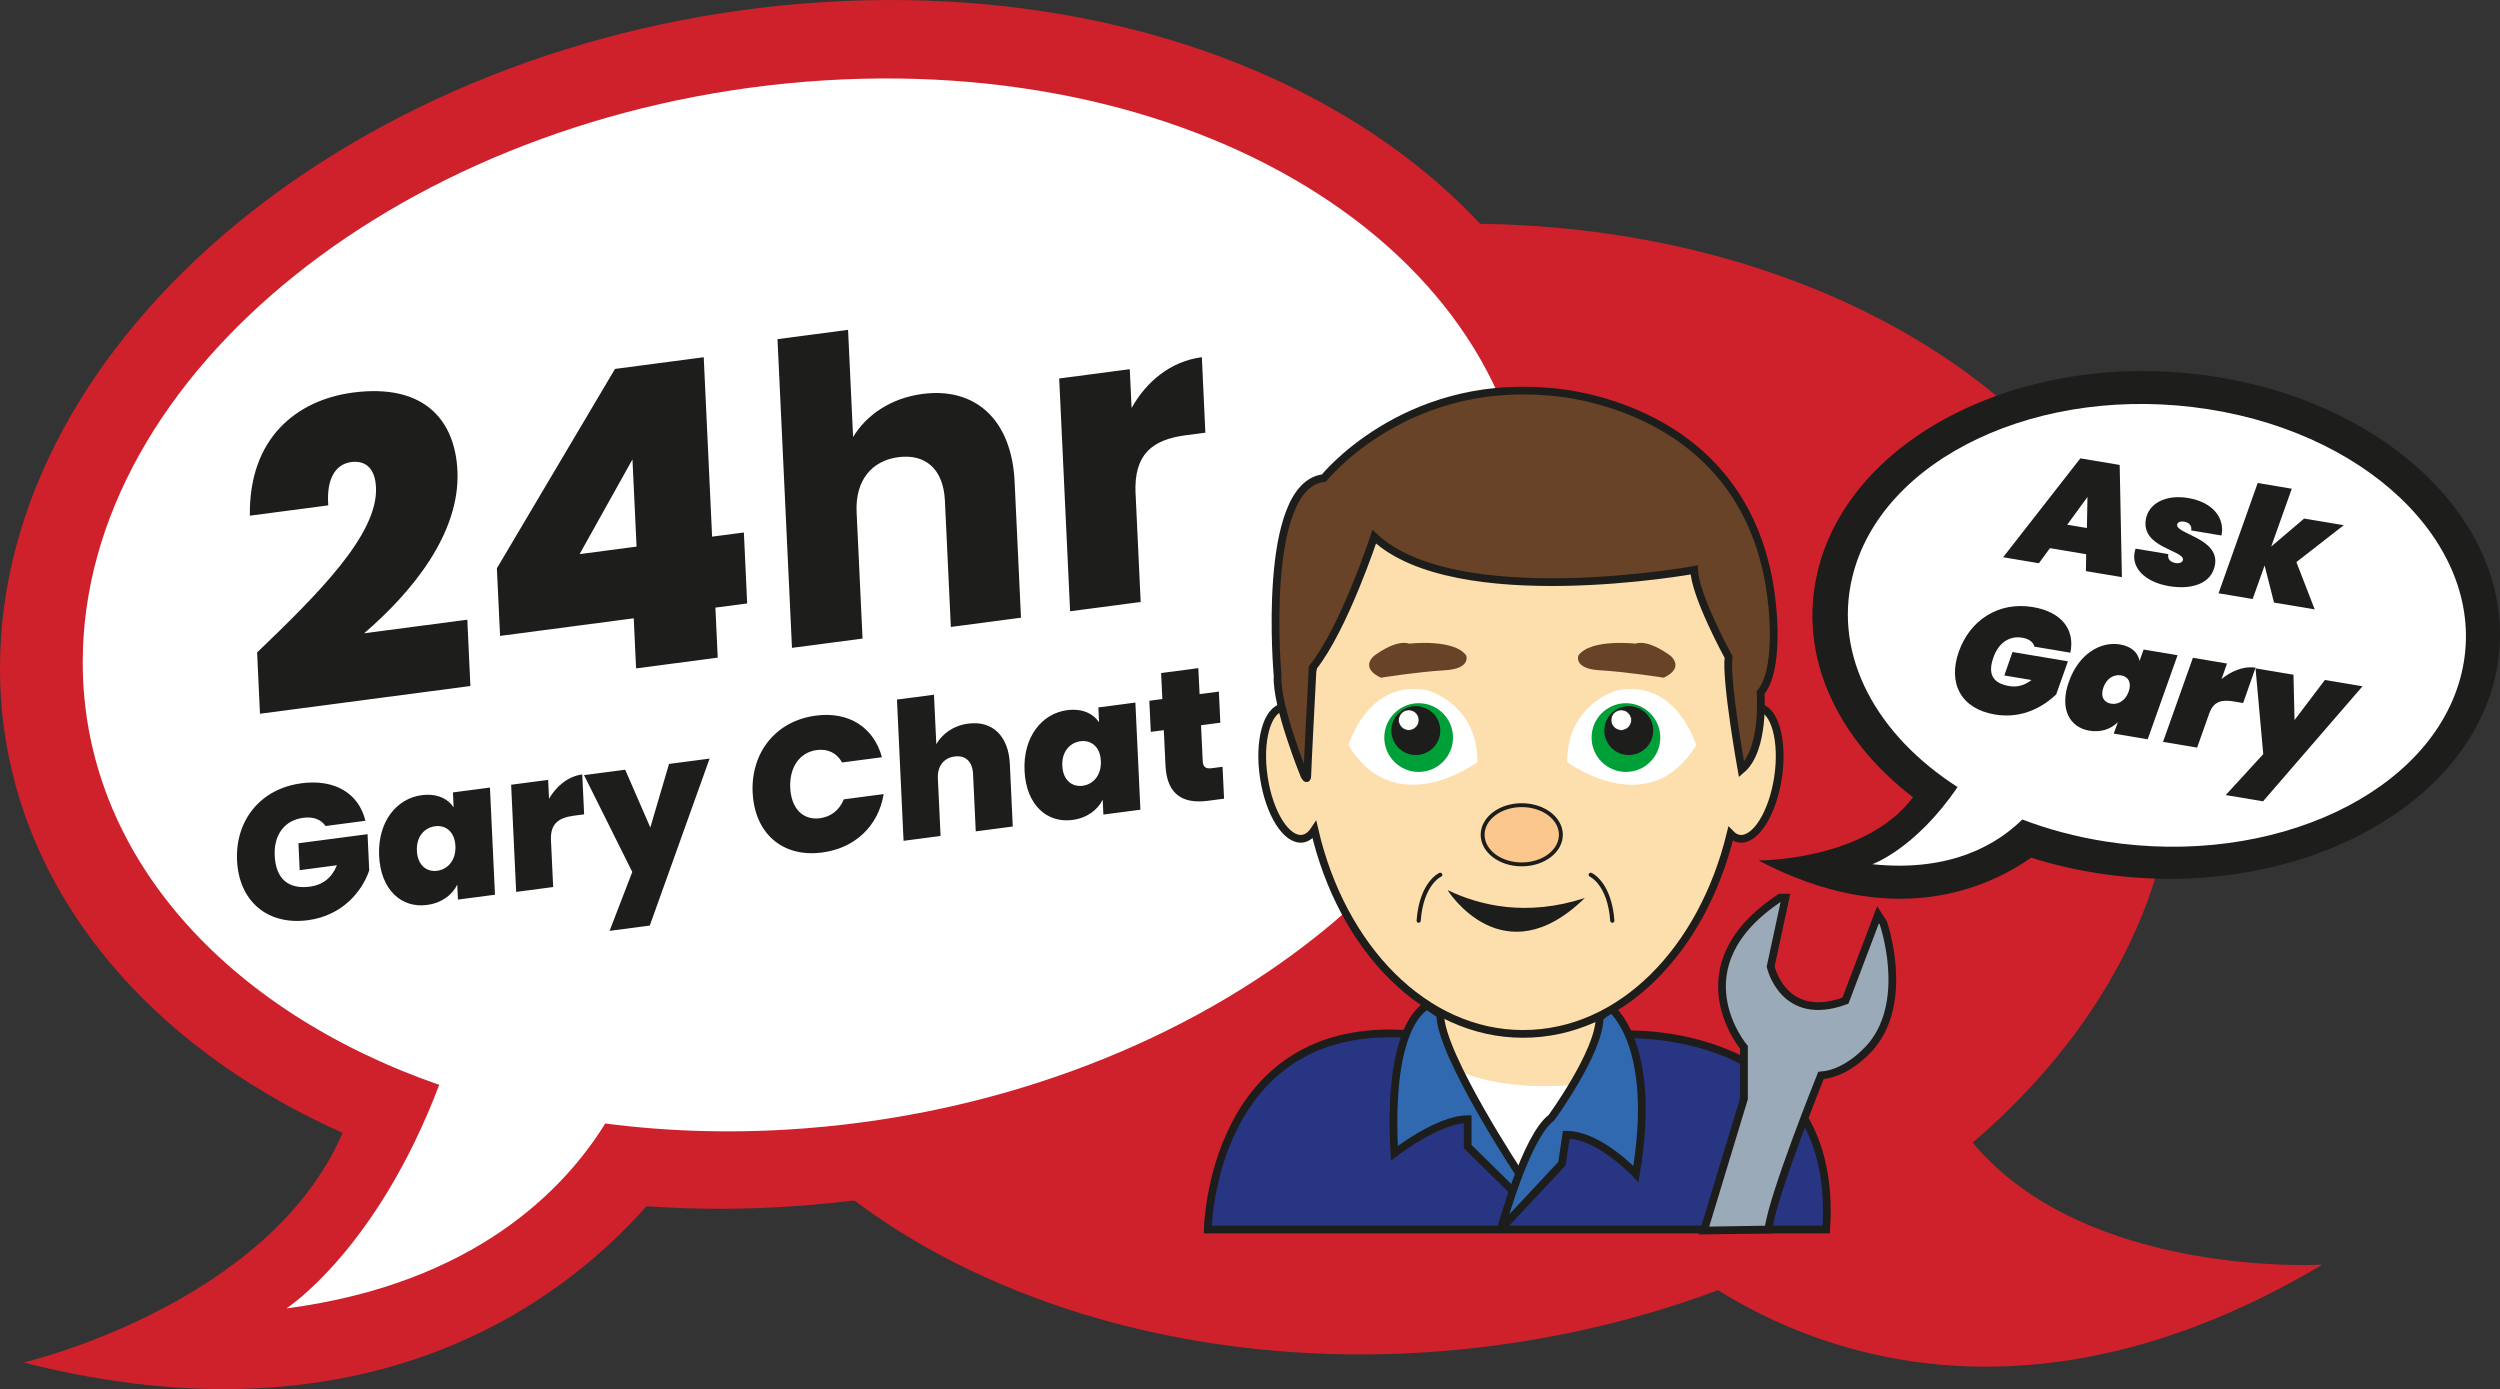
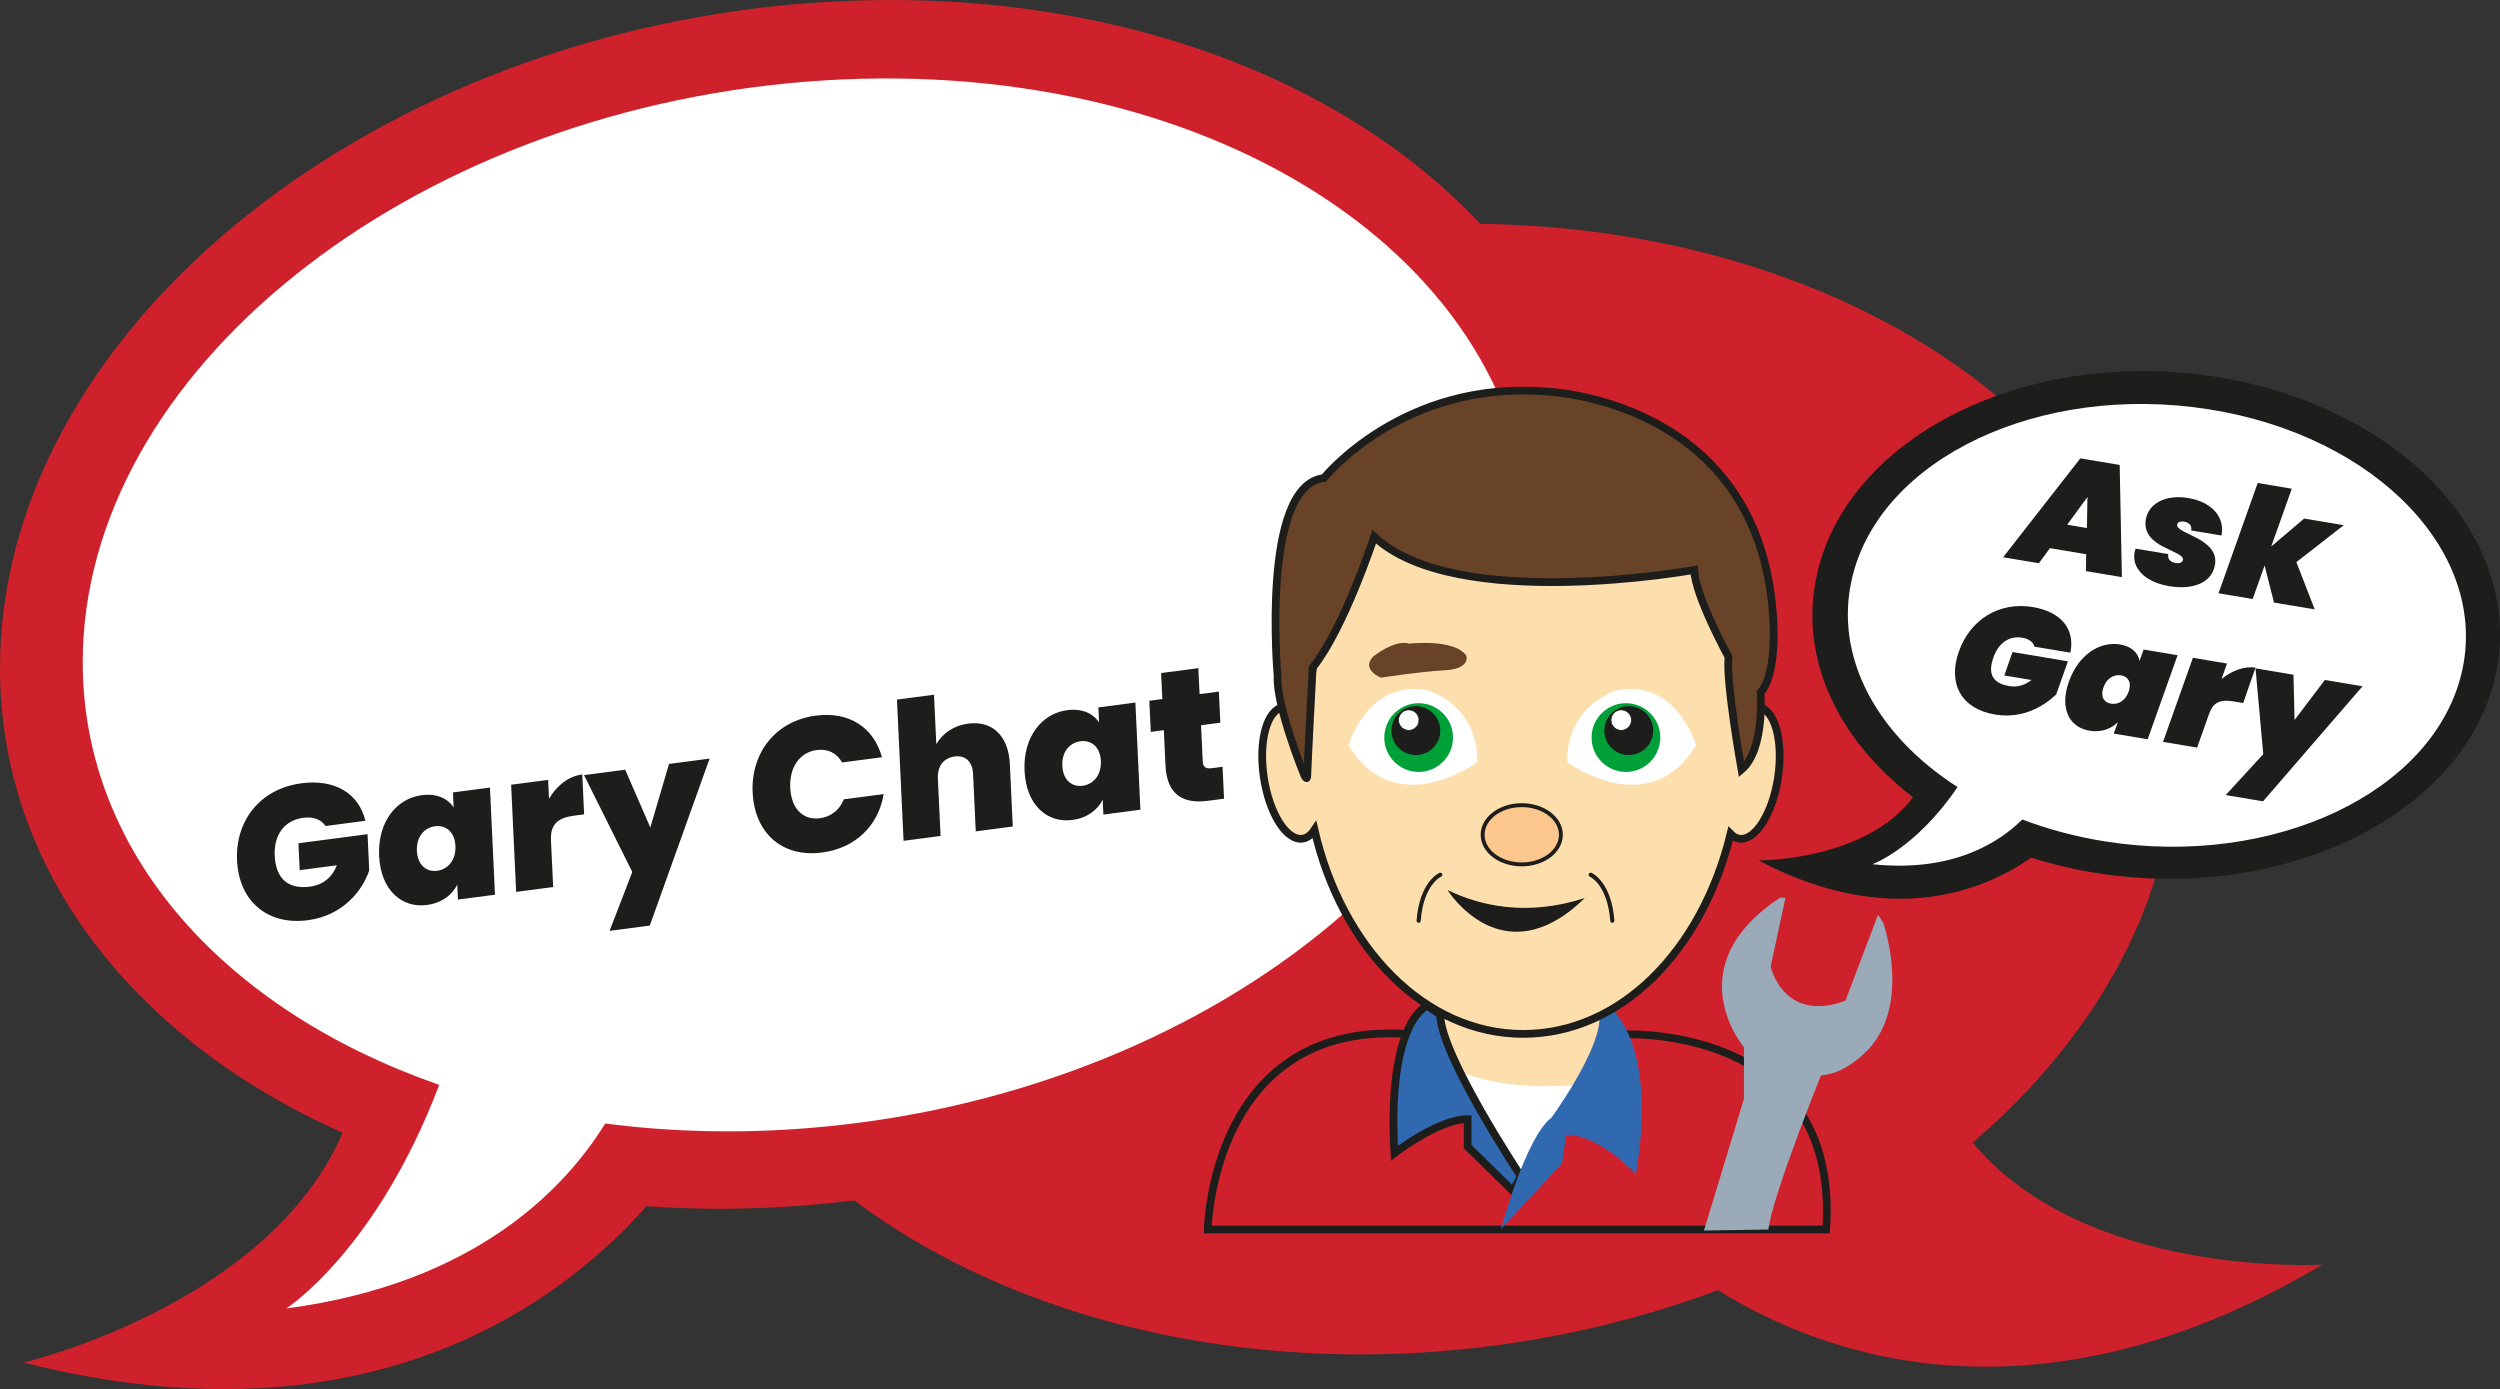
<svg xmlns="http://www.w3.org/2000/svg" id="Layer_1" viewBox="0 0 462.64 257.07">
  <rect x="0" y="0" width="462.64" height="257.07" fill="#333333" stroke="none" />
  <defs>
    <style>.cls-1{clip-path:url(#clippath);}.cls-2,.cls-3,.cls-4,.cls-5,.cls-6,.cls-7{fill:none;}.cls-2,.cls-8,.cls-9,.cls-10,.cls-11,.cls-12,.cls-13,.cls-14,.cls-15,.cls-16,.cls-17{stroke-width:0px;}.cls-3{stroke-linecap:round;stroke-width:.77px;}.cls-3,.cls-4,.cls-5,.cls-6,.cls-7{stroke:#1d1d1b;}.cls-4{stroke-width:.27px;}.cls-18{clip-path:url(#clippath-1);}.cls-19{clip-path:url(#clippath-2);}.cls-5{stroke-width:1.43px;}.cls-6{stroke-width:.12px;}.cls-8{fill:#283583;}.cls-9{fill:#9aaab9;}.cls-10{fill:#3169b1;}.cls-11{fill:#1d1d1b;}.cls-12{fill:#cf212b;}.cls-13{fill:#00a039;}.cls-14{fill:#fddead;}.cls-15{fill:#fff;}.cls-16{fill:#fbc78c;}.cls-17{fill:#694327;}.cls-7{stroke-width:.72px;}</style>
    <clipPath id="clippath">
      <rect class="cls-2" y="0" width="462.64" height="257.07" />
    </clipPath>
    <clipPath id="clippath-1">
      <path class="cls-2" d="m266.53,184.63c-.71,0-1.81,8-1.81,8l8.66,12.5,3.18,8,5.11,6.69,7.17-11.4s7.01-7.68,7.52-8.11c.52-.44,1.69-11.19,1.69-11.19l-1.69-4.5h-29.84Z" />
    </clipPath>
    <clipPath id="clippath-2">
      <rect class="cls-2" y="0" width="462.64" height="257.07" />
    </clipPath>
  </defs>
  <g class="cls-1">
    <path class="cls-12" d="m123.98,175.18c-16.4-55.47,31.94-113.49,107.97-129.6,76.03-16.1,150.96,15.81,167.36,71.29,10.05,33.98-4.23,68.9-34.26,94.58,20.96,25.16,64.7,22.58,64.7,22.58-53.43,31.79-93.22,16.36-111.83,4.72-8.4,3.14-17.28,5.75-26.58,7.72-76.03,16.1-150.96-15.81-167.36-71.29" />
    <path class="cls-12" d="m297.9,100.02c-.03-61.42-66.74-105.92-149.01-99.38C66.63,7.17-.03,62.26,0,123.68c.02,37.63,25.09,68.87,63.4,85.96-13.76,31.94-59.05,42.5-59.05,42.5,63.99,16.25,99.84-11.46,115.28-28.92,9.5.67,19.32.64,29.38-.16,82.26-6.53,148.92-61.63,148.89-123.05" />
    <path class="cls-15" d="m283.31,101.3c-.03-53.48-60.04-92.07-134.05-86.19C75.26,20.99,15.28,69.11,15.31,122.59c.02,35.52,26.51,64.45,65.97,78.17-11.62,30.65-28.28,41.37-28.28,41.37,34.99-4.6,51.59-22.23,59-34.22,11.86,1.54,24.38,1.9,37.35.87,74-5.88,133.97-54,133.95-107.48" />
    <path class="cls-11" d="m461.68,125.53c6.07-25.36-17.06-50.34-51.66-55.8-34.61-5.46-67.59,10.68-73.66,36.04-3.72,15.54,3.53,30.92,17.65,41.77-8.85,11.82-28.59,11.69-28.59,11.69,24.81,13.05,42.35,5.17,50.46-.51,3.86,1.22,7.91,2.18,12.15,2.85,34.61,5.46,67.59-10.68,73.66-36.04" />
    <path class="cls-15" d="m455.52,124.61c5.29-22.08-15.66-43.96-46.8-48.87s-60.66,9.01-65.95,31.1c-3.51,14.67,4.56,29.23,19.49,38.81-7.83,11.5-15.77,14.28-15.77,14.28,14.9,1.57,23.5-4.06,27.75-8.28,4.74,1.81,9.88,3.2,15.33,4.06,31.13,4.91,60.66-9.01,65.95-31.1" />
-     <path class="cls-8" d="m223.5,227.53s.66-39.33,37.96-36.11h38.52s40.57-2.27,37.97,36.11h-114.45Z" />
    <path class="cls-5" d="m223.5,227.53s.66-39.33,37.96-36.11h38.52s40.57-2.27,37.97,36.11h-114.45Z" />
    <path class="cls-14" d="m266.53,184.63c-.71,0-1.81,8.01-1.81,8.01l8.66,12.5,3.18,8.01,5.11,6.69,7.17-11.4s7.01-7.68,7.52-8.11c.52-.44,1.69-11.18,1.69-11.18l-1.69-4.5h-29.84Z" />
  </g>
  <g class="cls-18">
    <path class="cls-15" d="m264.53,194.83s8.7,9.65,35.48,4.83l-9.98,21.07-11.05.86-14.45-26.76Z" />
  </g>
  <g class="cls-19">
    <path class="cls-10" d="m264.07,186.14s-7.4,2.74-6.03,27.28c0,0,8.08-6.31,13.56-6.31v5.07l8.37,8.22,1.48-2.74s-14.92-22.48-14.92-29.88c0,0-2.33-1.65-2.46-1.65" />
    <path class="cls-5" d="m264.07,186.14s-7.4,2.74-6.03,27.28c0,0,8.08-6.31,13.56-6.31v5.07l8.37,8.22,1.48-2.74s-14.92-22.48-14.92-29.88c0,0-2.33-1.65-2.46-1.65Z" />
    <path class="cls-10" d="m277.78,227.4s4.6-17.06,9.32-20.56c0,0,8.91-12.2,8.91-18.5l2.06-1.78s8.78,6.58,4.66,30.7c0,0-6.72-7.27-12.89-7.27l-.79,5.35-11.27,12.06Z" />
-     <path class="cls-5" d="m277.78,227.4s4.6-17.06,9.32-20.56c0,0,8.91-12.2,8.91-18.5l2.06-1.78s8.78,6.58,4.66,30.7c0,0-6.72-7.27-12.89-7.27l-.79,5.35-11.27,12.06Z" />
    <path class="cls-14" d="m325.48,130.9c-1.18-.18-2.39.53-3.49,1.85-1.96-27.07-19.19-48.23-40.16-48.23s-38.59,21.67-40.22,49.19c-1.27-1.93-2.76-3.02-4.19-2.81-2.96.44-4.55,6.24-3.54,12.95,1,6.71,4.21,11.79,7.18,11.35.86-.13,1.59-.72,2.19-1.63,5.05,21.86,20.42,37.76,38.59,37.76s33.18-15.54,38.41-37.02c.48.49,1.01.8,1.61.89,2.96.44,6.17-4.64,7.18-11.35,1-6.71-.58-12.51-3.54-12.95" />
    <path class="cls-5" d="m325.48,130.9c-1.18-.18-2.39.53-3.49,1.85-1.96-27.07-19.19-48.23-40.16-48.23s-38.59,21.67-40.22,49.19c-1.27-1.93-2.76-3.02-4.19-2.81-2.96.44-4.55,6.24-3.54,12.95,1,6.71,4.21,11.79,7.18,11.35.86-.13,1.59-.72,2.19-1.63,5.05,21.86,20.42,37.76,38.59,37.76s33.18-15.54,38.41-37.02c.48.49,1.01.8,1.61.89,2.96.44,6.17-4.64,7.18-11.35,1-6.71-.58-12.51-3.54-12.95Z" />
    <path class="cls-15" d="m249.54,137.92s3.56-12.36,14.67-10.17c0,0,9.32,2.6,9.18,13.29,0,0-15.08,11.24-23.85-3.12" />
    <path class="cls-15" d="m313.88,137.92s-3.56-12.36-14.67-10.17c0,0-9.32,2.6-9.18,13.29,0,0,15.08,11.24,23.85-3.12" />
    <path class="cls-17" d="m260.78,119.11s8.3-.96,10.55,2.19c0,0,.96,2.47-3.98,2.74-4.93.28-11.79,1.37-11.79,1.37,0,0-3.84-1.51-1.37-3.98,0,0,3.98-3.15,6.58-2.33" />
-     <path class="cls-17" d="m302.64,119.11s-8.3-.96-10.55,2.19c0,0-.96,2.47,3.98,2.74,4.93.28,11.79,1.37,11.79,1.37,0,0,3.84-1.51,1.37-3.98,0,0-3.98-3.15-6.58-2.33" />
    <path class="cls-13" d="m262.53,142.85c3.51,0,6.36-2.85,6.36-6.36s-2.85-6.36-6.36-6.36-6.36,2.85-6.36,6.36,2.85,6.36,6.36,6.36" />
    <path class="cls-13" d="m300.89,142.85c-3.51,0-6.36-2.85-6.36-6.36s2.85-6.36,6.36-6.36,6.36,2.85,6.36,6.36-2.85,6.36-6.36,6.36" />
    <path class="cls-11" d="m262.01,139.59c2.42,0,4.39-1.96,4.39-4.39s-1.96-4.39-4.39-4.39-4.39,1.97-4.39,4.39,1.96,4.39,4.39,4.39" />
    <path class="cls-4" d="m262.01,139.59c2.42,0,4.39-1.96,4.39-4.39s-1.96-4.39-4.39-4.39-4.39,1.97-4.39,4.39,1.96,4.39,4.39,4.39Z" />
    <path class="cls-11" d="m301.41,139.59c-2.42,0-4.39-1.96-4.39-4.39s1.96-4.39,4.39-4.39,4.39,1.97,4.39,4.39-1.96,4.39-4.39,4.39" />
    <path class="cls-4" d="m301.41,139.59c-2.42,0-4.39-1.96-4.39-4.39s1.96-4.39,4.39-4.39,4.39,1.97,4.39,4.39-1.96,4.39-4.39,4.39Z" />
    <path class="cls-15" d="m260.7,135.15c1.04,0,1.89-.85,1.89-1.89s-.85-1.89-1.89-1.89-1.89.85-1.89,1.89.85,1.89,1.89,1.89" />
    <path class="cls-6" d="m260.7,135.15c1.04,0,1.89-.85,1.89-1.89s-.85-1.89-1.89-1.89-1.89.85-1.89,1.89.85,1.89,1.89,1.89Z" />
    <path class="cls-15" d="m300.02,135.15c-1.04,0-1.89-.85-1.89-1.89s.85-1.89,1.89-1.89,1.89.85,1.89,1.89-.85,1.89-1.89,1.89" />
    <path class="cls-6" d="m300.02,135.15c-1.04,0-1.89-.85-1.89-1.89s.85-1.89,1.89-1.89,1.89.85,1.89,1.89-.85,1.89-1.89,1.89Z" />
    <path class="cls-16" d="m281.61,159.96c4,0,7.24-2.45,7.24-5.48s-3.24-5.48-7.24-5.48-7.24,2.45-7.24,5.48,3.24,5.48,7.24,5.48" />
    <path class="cls-7" d="m281.61,159.96c4,0,7.24-2.45,7.24-5.48s-3.24-5.48-7.24-5.48-7.24,2.45-7.24,5.48,3.24,5.48,7.24,5.48Z" />
    <path class="cls-11" d="m268,164.77h-.09s10.2,16.25,25.37,1.41c-10.76,3.51-19.46,1.38-25.28-1.41" />
    <path class="cls-3" d="m266.53,161.88s-3.48,1.51-4,8.5" />
    <path class="cls-3" d="m294.37,161.88s3.48,1.51,4,8.5" />
    <path class="cls-9" d="m315.33,227.72l7.4-24.39v-9.52s-12.66-14.94,6.69-27.69h.99l-2.74,12.75s2.33,10.56,13.84,6.31l6.03-15.9.96,1.48s4.93,14-2.06,22.64c0,0-4.11,5.21-9.46,5.62,0,0-9.05,22.47-9.73,28.51l-11.92.19Z" />
-     <path class="cls-5" d="m315.33,227.72l7.4-24.39v-9.52s-12.66-14.94,6.69-27.69h.99l-2.74,12.75s2.33,10.56,13.84,6.31l6.03-15.9.96,1.48s4.93,14-2.06,22.64c0,0-4.11,5.21-9.46,5.62,0,0-9.05,22.47-9.73,28.51l-11.92.19Z" />
    <path class="cls-17" d="m241.38,143.51s-5.28-12.94-4.95-18.42c0,0-3.17-35.31,8.56-36.62,0,0,14.58-18.2,41.22-16.01,0,0,38.27,1.32,41.78,40.02,0,0,1.33,11.62-2.19,15.68,0,0,.85,10.53-3.52,14.26,0,0-2.95-16.45-2.4-20.83,0,0-6.25-11.4-6.36-16.12,0,0-44.14,8.01-59.21-6.14,0,0-5.59,17.01-11.4,24.23,0,0-.99,18.86-.99,19.96s-.53,0-.53,0" />
    <path class="cls-5" d="m241.38,143.51s-5.28-12.94-4.95-18.42c0,0-3.17-35.31,8.56-36.62,0,0,14.58-18.2,41.22-16.01,0,0,38.27,1.32,41.78,40.02,0,0,1.33,11.62-2.19,15.68,0,0,.85,10.53-3.52,14.26,0,0-2.95-16.45-2.4-20.83,0,0-6.25-11.4-6.36-16.12,0,0-44.14,8.01-59.21-6.14,0,0-5.59,17.01-11.4,24.23,0,0-.99,18.86-.99,19.96s-.53,0-.53,0Z" />
-     <path class="cls-11" d="m210.14,91.4c-.35-7.41,3.14-10.05,9.33-10.86l3.59-.47-.65-13.97c-5.73.75-10.24,4.45-13,9.4l-.34-7.18-13.06,1.72,2.02,43.08,13.06-1.72-.94-19.99Zm-63.58,28.49l13.06-1.72-1.1-23.39c-.27-5.87,2.78-9.53,7.74-10.18,4.96-.65,8.32,2.17,8.6,8.03l1.1,23.39,12.98-1.71-1.18-25.17c-.54-11.58-7.35-17.52-17.05-16.24-5.88.77-10.42,3.93-12.84,7.98l-.93-19.84-13.06,1.72,2.68,57.13Zm-39.3-17.35l9.78-17.52.76,16.13-10.54,1.39Zm10.44,21.15l15.12-1.99-.43-9.26,5.88-.77-.61-13.13-5.88.77-1.55-33.2-16.42,2.16-21.86,36.9.59,12.51,24.74-3.26.43,9.26Zm-69.59,8.39l38.94-5.13-.57-12.27-19.09,2.51c8.64-7.43,17.81-18.35,17.26-30.08-.43-9.26-6.06-16.21-19.35-14.46-10.31,1.36-19.28,8.36-19.06,22.78l14.51-1.91c-.39-5,1.41-7.64,4.23-8.01,2.9-.38,4.45,1.43,4.6,4.68.41,8.8-11.05,20.02-22,30.55l.53,11.35Z" />
    <path class="cls-11" d="m215.68,141.65c.27,5.69,3.53,7.11,7.87,6.54l2.97-.39-.28-5.9-1.99.26c-1.15.15-1.63-.25-1.68-1.31l-.31-6.64,3.57-.47-.27-5.76-3.57.47-.23-4.81-6.89.91.23,4.81-2.41.32.27,5.76,2.41-.32.31,6.54Zm-11.96-.84c.13,2.69-1.45,4.35-3.37,4.6-1.96.26-3.63-1.02-3.76-3.67-.13-2.69,1.42-4.31,3.37-4.57,1.92-.25,3.63.98,3.76,3.63m-14.12,1.86c.3,6.33,4.18,9.69,8.83,9.08,2.76-.36,4.7-1.86,5.63-3.76l.13,2.76,6.85-.9-.93-19.83-6.85.9.13,2.76c-1.1-1.63-3.11-2.61-5.91-2.25-4.65.61-8.18,4.92-7.88,11.24m-22.39,12.94l6.85-.9-.5-10.64c-.11-2.3,1.09-3.81,3.12-4.07,1.96-.26,3.28.92,3.39,3.22l.5,10.64,6.85-.9-.54-11.56c-.24-5.2-3.23-8.07-7.7-7.48-2.83.37-4.83,1.95-5.91,3.8l-.43-9.15-6.85.9,1.22,26.15Zm-27.92-8.91c.35,7.46,5.45,12.05,12.86,11.07,6.19-.81,10.42-5,11.38-10.81l-7.38.97c-.79,1.99-2.38,3.23-4.41,3.5-3.14.41-5.32-1.79-5.5-5.64-.18-3.82,1.77-6.56,4.91-6.98,2.03-.27,3.72.54,4.68,2.3l7.38-.97c-1.49-5.49-6.06-8.52-12.25-7.7-7.41.98-12.02,6.84-11.68,14.27m-18.93,6.44l-4.65-10.7-7.62,1,8.93,17.92-4.2,10.9,7.44-.98,11.07-30.9-7.51.99-3.46,11.76Zm-18.39,2.35c-.14-3.04,1.39-4.16,4.22-4.54l1.92-.25-.35-7.39c-2.62.35-4.79,2.16-6.15,4.51l-.16-3.5-6.85.9.93,19.83,6.85-.9-.41-8.66Zm-17.68,1.05c.13,2.69-1.45,4.35-3.37,4.6-1.96.26-3.63-1.02-3.76-3.67-.13-2.69,1.42-4.31,3.37-4.57,1.92-.25,3.63.98,3.76,3.63m-14.12,1.86c.3,6.33,4.18,9.69,8.83,9.08,2.76-.36,4.7-1.86,5.63-3.76l.13,2.76,6.85-.9-.93-19.83-6.85.9.13,2.76c-1.1-1.63-3.11-2.61-5.91-2.25-4.65.61-8.17,4.92-7.88,11.24m-14.41-13.43c-7.55.99-12.23,6.87-11.88,14.29.35,7.46,5.56,12.03,13.11,11.04,6.43-.85,10.05-5.38,11.35-9.21l-.31-6.71-12.79,1.68.23,4.98,6.89-.91c-.91,2.29-2.61,3.65-4.98,3.96-4.05.53-6.33-1.48-6.53-5.75-.18-3.82,1.8-6.53,5.26-6.99,1.89-.25,3.32.31,4.15,1.52l7.37-.97c-1.22-5.07-5.64-7.76-11.86-6.94" />
    <path class="cls-11" d="m418.81,139.58l-6.93,7.55,6.91,1.16,18.41-21.29-6.96-1.17-5.62,7.42-.2-8.39-7.02-1.18,1.43,15.9Zm-9.95-7.6c.76-2.12,2.18-2.56,4.46-2.18l1.79.3,2.29-6.54c-2.08-.35-4.42.57-6.29,2.1l1.01-2.87-6.31-1.06-5.53,15.56,6.31,1.06,2.26-6.37Zm-14.94-3.99c-.61,1.71-1.96,2.45-3.27,2.23-1.31-.22-2-1.3-1.4-3.01.61-1.71,1.96-2.45,3.27-2.23,1.31.22,2,1.3,1.4,3.01m-11.06-1.85c-1.78,5.02.1,8.46,3.8,9.08,2.13.36,3.99-.3,5.26-1.58l-.76,2.12,6.28,1.05,5.53-15.56-6.28-1.05-.76,2.12c-.27-1.54-1.48-2.7-3.61-3.06-3.7-.62-7.67,1.84-9.45,6.87m-20.38-5.54c-2.06,5.82.36,10.58,6.7,11.64,5.2.87,9.1-1.61,11.32-3.72l2.17-6.13-10.26-1.72-1.51,4.34,5.03.84c-1.38,1.05-2.71,1.36-4.13,1.12-3.1-.52-4-2.28-2.91-5.31.9-2.6,2.87-4.05,5.32-3.64,1.31.22,2.05.84,2.26,1.66l6.65,1.11c.89-4.26-1.6-7.55-6.95-8.44-6.31-1.06-11.63,2.41-13.68,8.23" />
    <path class="cls-11" d="m410.56,109.79l6.31,1.06,2.21-6.21,1.74,6.87,7.53,1.26-3.39-8.75,8.77-6.83-7.33-1.23-6.1,5.18,3.81-10.7-6.31-1.06-7.25,20.42Zm-.66-5.28c.82-4.92-7.29-5.69-7-7.43.08-.48.64-.65,1.26-.55,1.02.17,1.48.77,1.34,1.63l5.6.94c.64-3.14-1.46-6.15-6.18-6.94-4.24-.71-7.34,1.08-7.82,3.95-.89,5.29,7.17,5.7,6.87,7.52-.07.43-.67.68-1.32.57-.97-.16-1.58-.7-1.39-1.66l-6.06-1.01c-1.14,3.32,1.6,6.17,6.2,6.94,4.38.73,7.93-.57,8.49-3.96m-23.7-6.8l-3.64-.61,3.75-5.13-.11,5.74Zm-.17,7.98l6.65,1.11-.41-20.76-7.28-1.22-14.29,18.3,6.62,1.11,2.04-2.79,6.71,1.12-.05,3.12Z" />
  </g>
</svg>